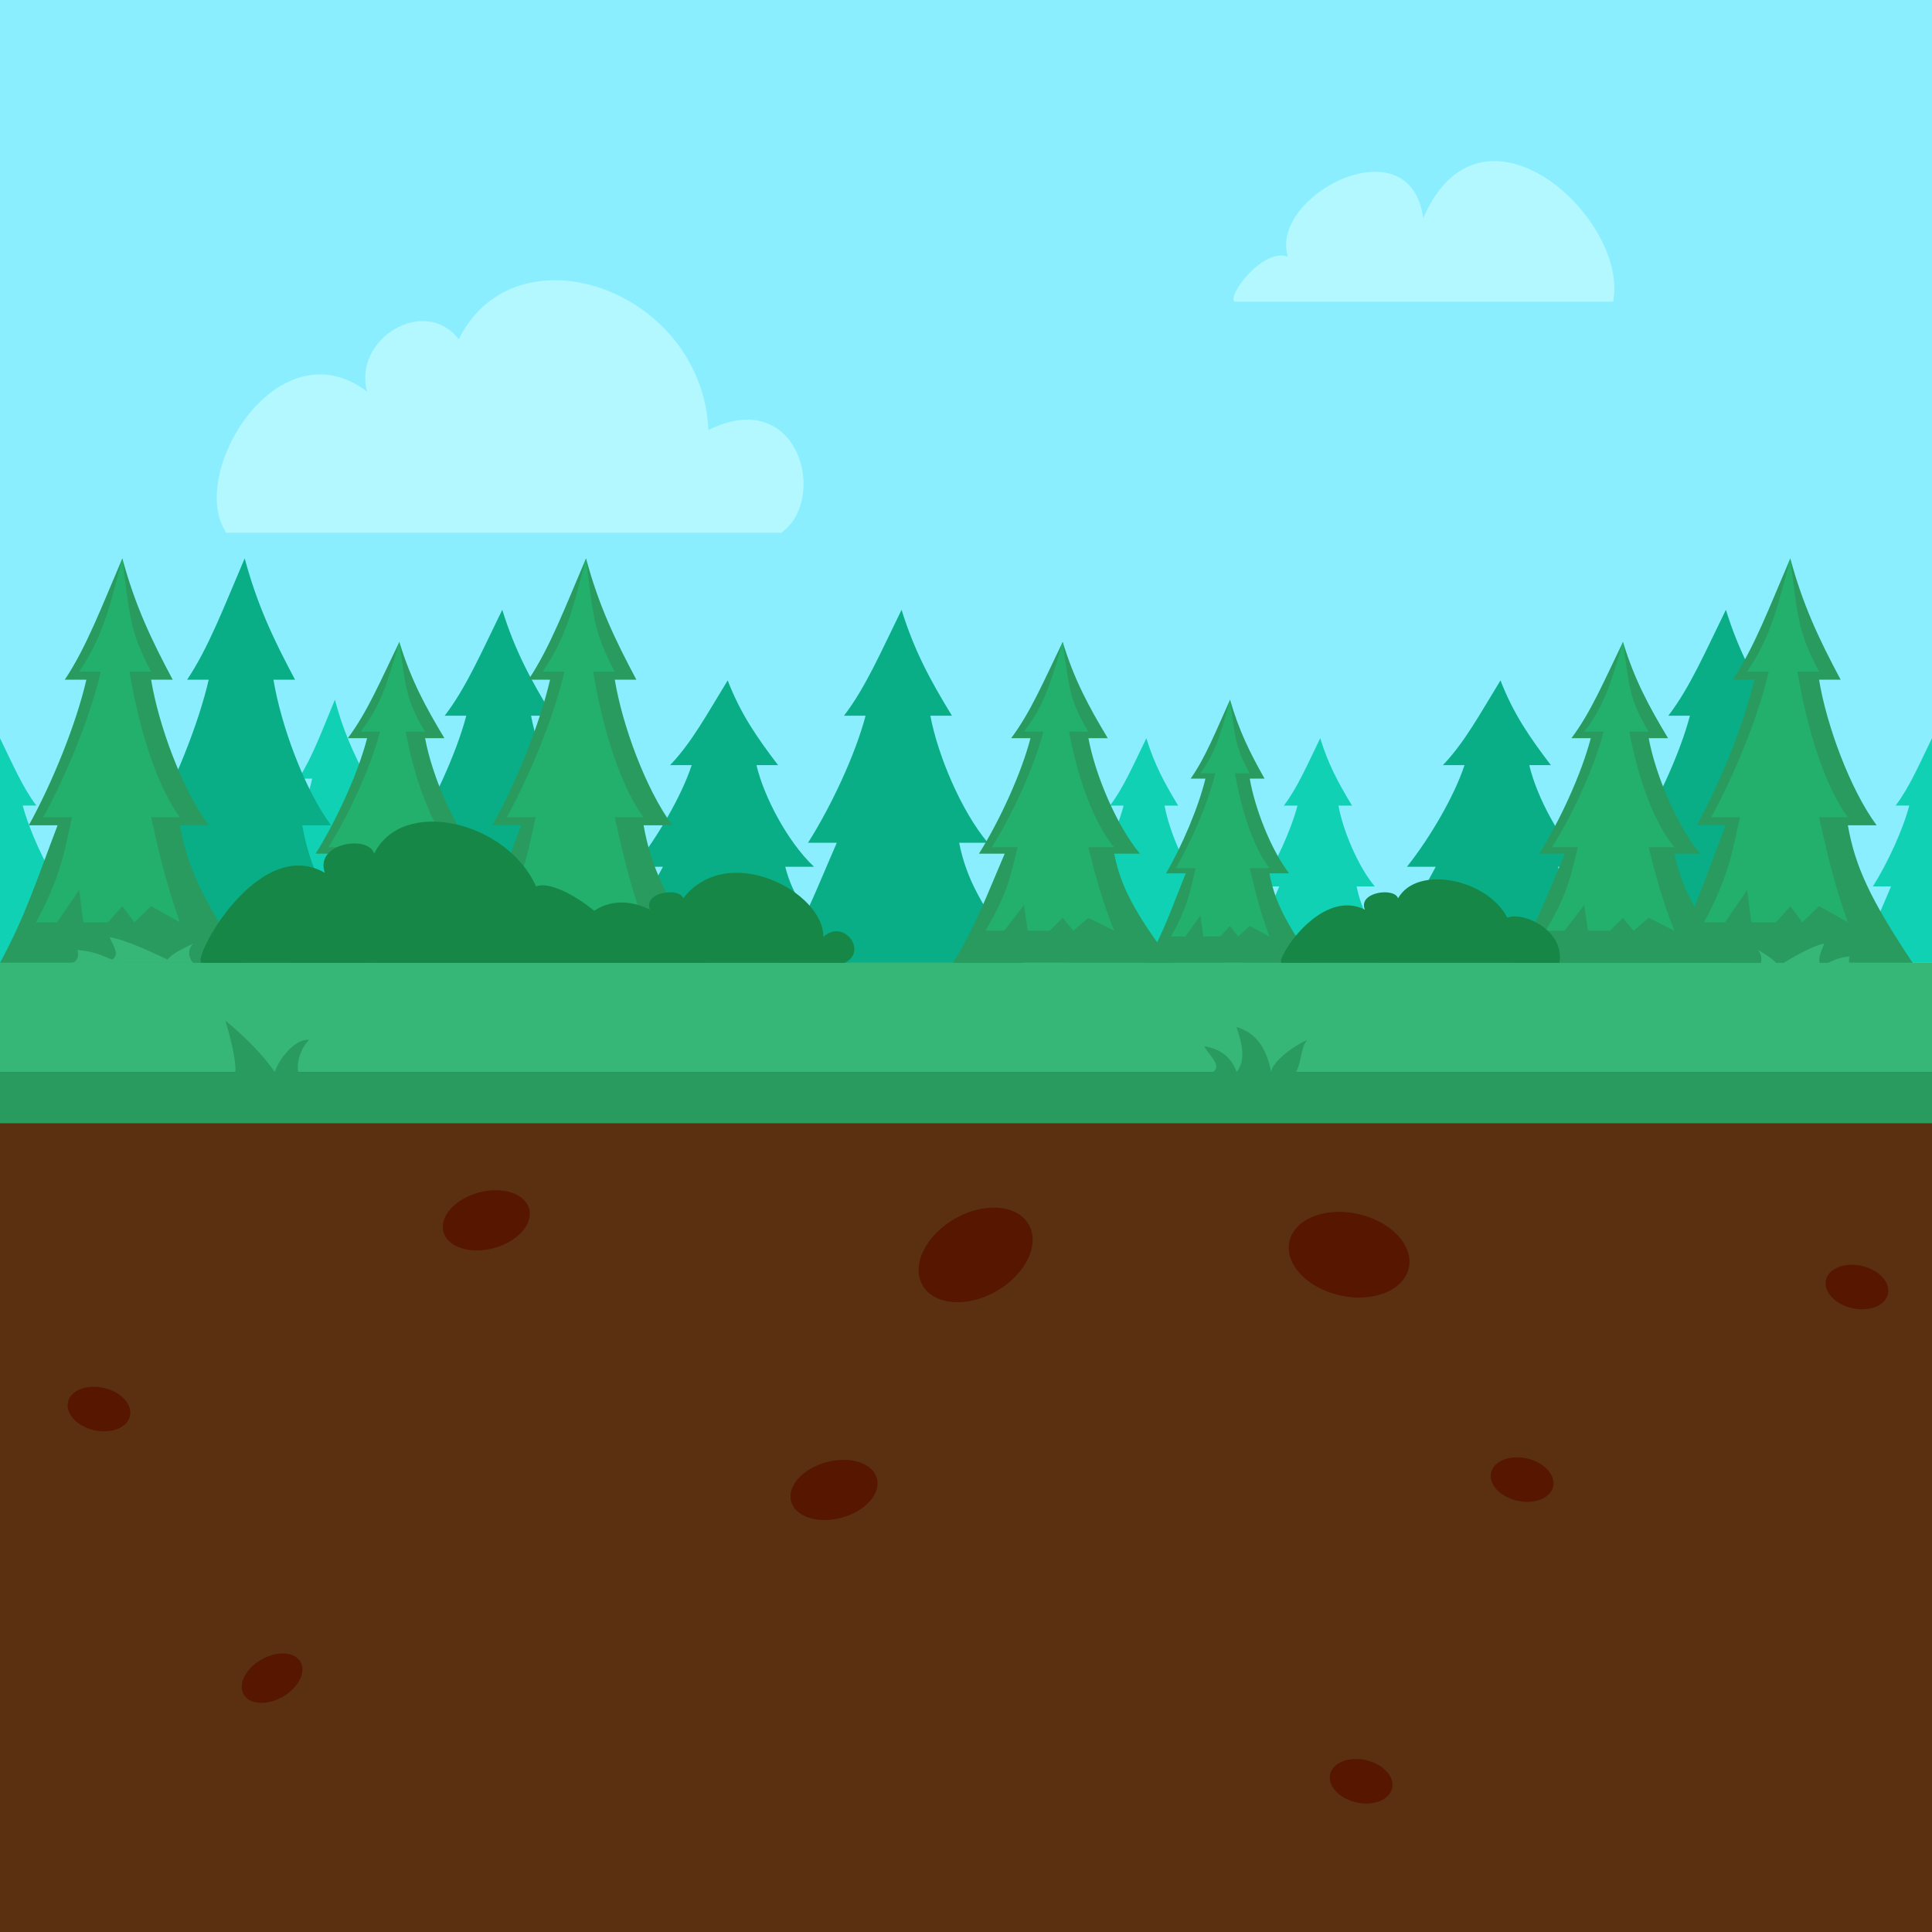
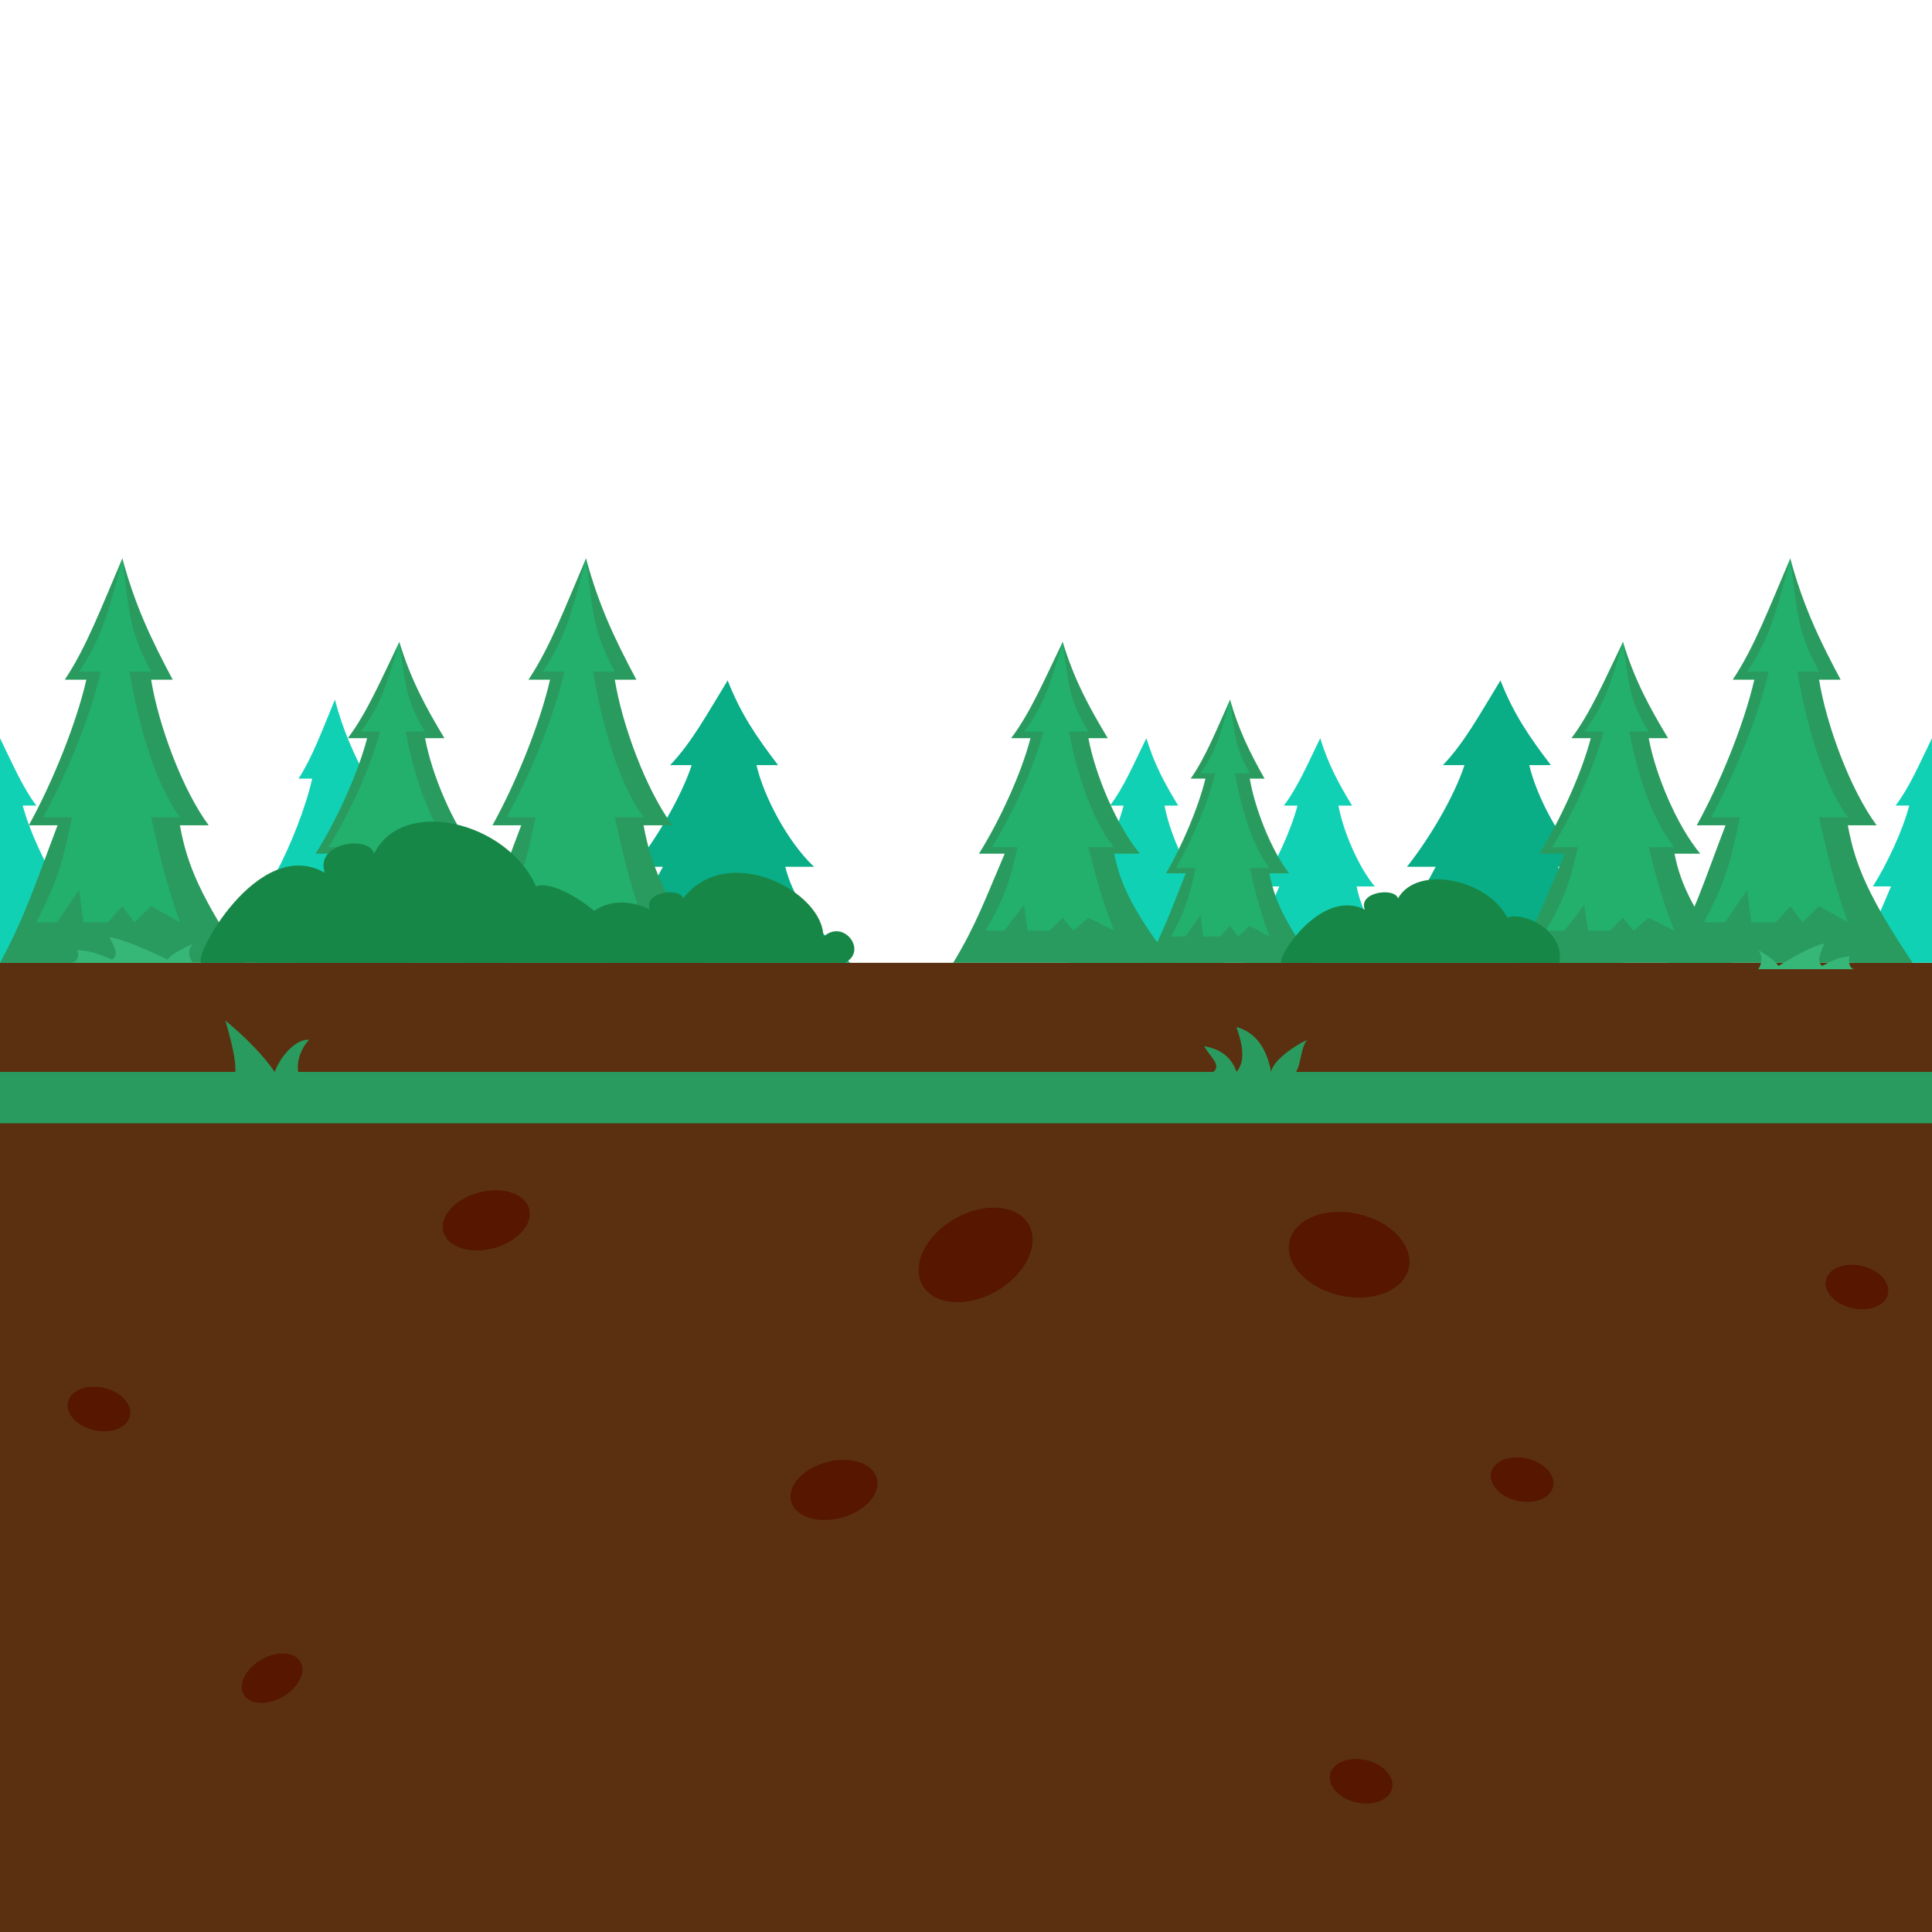
<svg xmlns="http://www.w3.org/2000/svg" width="400" height="400">
  <defs>
    <style>.k{fill:#2a9b5f}.l{fill:#37b777}.n{fill:#561600}.r{fill:#09ad86}.t{fill:#23af6c}</style>
  </defs>
  <g id="j">
-     <path d="M0-.66h400v400H0z" style="fill:#8aeeff" />
    <path d="M0 199.34h400V400H0z" style="fill:#5b3010" />
-     <path class="l" transform="rotate(180 200 210.63)" d="M0 199.34h400v22.59H0z" />
    <path class="k" d="M0 232.56h400v-10.63H268.31c1.02-1.33 1.02-5.32 2.35-6.64-2.9 1.31-7.16 4.42-7.49 6.64-.93-4.92-3.19-8.19-7.18-9.3 1.27 3.64 1.93 7.02.03 9.3-1.11-3.18-3.48-4.78-6.7-5.32 1.12 2.1 3.69 3.91 1.87 5.32H61.73c-.4-2.66.94-5.32 2.27-6.64-2.85-.29-6.1 3.72-7.12 6.64-2.42-3.48-5.87-7.03-10.21-10.63 1.36 4.71 2.25 8.61 2.04 10.63H0v10.63Z" />
-     <path d="M161.76 110.3H46.86C38.67 98.34 57.34 67.05 76 81.06c-2.95-11.01 12-19.93 18.98-10.81 11.69-23.74 50.35-10.46 51.69 18.78 18.67-9.3 24.91 14.25 15.09 21.26Zm172.22-47.84H255.7c-2.01-.67 5.61-11.3 10.96-9.3-4.01-12.68 25.33-27.91 28-7.97 12-27.91 42.67 0 39.32 17.28Z" style="fill:#b3f8ff" />
    <path d="M400 199.34v-46.51c-2.75 5.64-4.71 10.23-7.53 13.95h2.82c-1.33 5.08-4.48 11.9-7.53 16.74h3.76c-2.82 6.51-4.21 10.41-7.53 15.81h16Zm-400 0v-46.51c2.75 5.64 4.71 10.23 7.53 13.95H4.71c1.33 5.08 4.48 11.9 7.53 16.74H8.48c2.82 6.51 4.21 10.41 7.53 15.81H0Zm289.33 0h-32c3.32-5.4 4.71-9.3 7.53-15.81h-3.76c3.05-4.84 6.2-11.66 7.53-16.74h-2.82c2.82-3.72 4.78-8.32 7.53-13.95 1.67 5.42 3.76 9.3 6.59 13.95h-2.82c.95 5.17 4.06 12.62 7.53 16.74h-3.76c.94 4.65 2.82 8.37 8.47 15.81Zm-36 0h-32c3.32-5.4 4.71-9.3 7.53-15.81h-3.76c3.05-4.84 6.2-11.66 7.53-16.74h-2.82c2.82-3.72 4.78-8.32 7.53-13.95 1.67 5.42 3.76 9.3 6.59 13.95h-2.82c.95 5.17 4.06 12.62 7.53 16.74h-3.76c.94 4.65 2.82 8.37 8.47 15.81Zm-168 0h-32c3.32-6.33 4.71-10.9 7.53-18.52H57.1c3.05-5.67 6.2-13.66 7.53-19.61h-2.82c2.82-4.36 4.78-9.74 7.53-16.35 1.67 6.35 3.76 10.9 6.59 16.35h-2.82c.95 6.05 4.06 14.79 7.53 19.61h-3.76c.94 5.45 2.82 9.81 8.47 18.52Z" style="fill:#11d1b5" />
-     <path class="r" d="M76 199.34H25.33c5.26-9.72 7.45-16.74 11.92-28.47h-5.96c4.83-8.71 9.82-20.99 11.92-30.14h-4.47c4.47-6.7 7.57-14.97 11.92-25.12 2.64 9.76 5.96 16.74 10.43 25.12h-4.47c1.51 9.3 6.42 22.72 11.92 30.14h-5.96c1.49 8.37 4.47 15.07 13.41 28.47Zm53.33 0H78.66c5.26-8.49 7.45-14.62 11.92-24.85h-5.96c4.83-7.61 9.82-18.32 11.92-26.31h-4.47c4.47-5.85 7.57-13.07 11.92-21.93 2.64 8.52 5.96 14.62 10.43 21.93h-4.47c1.51 8.12 6.42 19.83 11.92 26.31h-5.96c1.49 7.31 4.47 13.16 13.41 24.85Zm82.67 0h-50.67c5.26-8.49 7.45-14.62 11.92-24.85h-5.96c4.83-7.61 9.82-18.32 11.92-26.31h-4.47c4.47-5.85 7.57-13.07 11.92-21.93 2.64 8.52 5.96 14.62 10.43 21.93h-4.47c1.51 8.12 6.42 19.83 11.92 26.31h-5.96c1.49 7.31 4.47 13.16 13.41 24.85Zm170.67 0H332c5.26-8.49 7.45-14.62 11.92-24.85h-5.96c4.83-7.61 9.82-18.32 11.92-26.31h-4.47c4.47-5.85 7.57-13.07 11.92-21.93 2.64 8.52 5.96 14.62 10.43 21.93h-4.47c1.51 8.12 6.42 19.83 11.92 26.31h-5.96c1.49 7.31 4.47 13.16 13.41 24.85Z" />
    <path class="r" d="M176 199.34h-50.67c5.26-6.79 7.45-11.69 11.92-19.88h-5.96c4.83-6.08 9.82-14.66 11.92-21.05h-4.47c4.47-4.68 7.57-10.45 11.92-17.54 2.64 6.82 5.96 11.69 10.43 17.54h-4.47c1.51 6.49 6.42 15.87 11.92 21.05h-5.96c1.49 5.85 4.47 10.52 13.41 19.88Zm160 0h-50.67c5.26-6.79 7.45-11.69 11.92-19.88h-5.96c4.83-6.08 9.82-14.66 11.92-21.05h-4.47c4.47-4.68 7.57-10.45 11.92-17.54 2.64 6.82 5.96 11.69 10.43 17.54h-4.47c1.51 6.49 6.42 15.87 11.92 21.05h-5.96c1.49 5.85 4.47 10.52 13.41 19.88Z" />
    <path class="k" d="M358.67 199.34h-45.33c4.71-7.72 6.67-13.29 10.67-22.59h-5.33c4.33-6.91 8.79-16.66 10.67-23.92h-4c4-5.32 6.77-11.88 10.67-19.93 2.36 7.75 5.33 13.29 9.33 19.93h-4c1.35 7.38 5.75 18.03 10.67 23.92h-5.33c1.33 6.64 4 11.96 12 22.59Z" />
    <path class="t" d="m346.67 192.69-5.33-2.66-3.12 2.66-2.21-2.66-2.67 2.66h-4.57l-.77-5.32-4.09 5.32H320c4.71-7.72 5.33-11.96 6.67-17.28h-5.33c4.33-6.91 8.79-16.66 10.67-23.92h-4c4-5.32 5.33-9.3 8-18.6 1.33 9.3 1.33 11.96 5.33 18.6h-4c1.35 7.38 4.41 18.03 9.33 23.92h-5.33c1.33 5.32 2.67 10.63 5.33 17.28Z" />
    <path class="k" d="M272 199.34h-34.67c3.6-6.33 5.1-10.9 8.16-18.52h-4.08c3.31-5.67 6.72-13.66 8.16-19.61h-3.06c3.06-4.36 5.18-9.74 8.16-16.35 1.81 6.35 4.08 10.9 7.14 16.35h-3.06c1.03 6.05 4.39 14.79 8.16 19.61h-4.08c1.02 5.45 3.06 9.81 9.18 18.52Z" />
    <path class="t" d="m262.82 193.89-4.08-2.18-2.39 2.18-1.69-2.18-2.04 2.18h-3.49l-.59-4.36-3.12 4.36h-2.99c3.6-6.33 4.08-9.81 5.1-14.17h-4.08c3.31-5.67 6.72-13.66 8.16-19.61h-3.06c3.06-4.36 4.08-7.63 6.12-15.26 1.02 7.63 1.02 9.81 4.08 15.26h-3.06c1.03 6.05 3.37 14.79 7.14 19.61h-4.08c1.02 4.36 2.04 8.72 4.08 14.17Z" />
    <path class="k" d="M242.67 199.34h-45.33c4.71-7.72 6.67-13.29 10.67-22.59h-5.33c4.33-6.91 8.79-16.66 10.67-23.92h-4c4-5.32 6.77-11.88 10.67-19.93 2.36 7.75 5.33 13.29 9.33 19.93h-4c1.35 7.38 5.75 18.03 10.67 23.92h-5.33c1.33 6.64 4 11.96 12 22.59Z" />
    <path class="t" d="m230.67 192.69-5.33-2.66-3.12 2.66-2.21-2.66-2.67 2.66h-4.57l-.77-5.32-4.09 5.32H204c4.71-7.72 5.33-11.96 6.67-17.28h-5.33c4.33-6.91 8.79-16.66 10.67-23.92h-4c4-5.32 5.33-9.3 8-18.6 1.33 9.3 1.33 11.96 5.33 18.6h-4c1.35 7.38 4.41 18.03 9.33 23.92h-5.33c1.33 5.32 2.67 10.63 5.33 17.28Z" />
    <path class="k" d="M105.33 199.34H60c4.71-7.72 6.67-13.29 10.67-22.59h-5.33c4.33-6.91 8.79-16.66 10.67-23.92h-4c4-5.32 6.77-11.88 10.67-19.93 2.36 7.75 5.33 13.29 9.33 19.93h-4c1.35 7.38 5.75 18.03 10.67 23.92h-5.33c1.33 6.64 4 11.96 12 22.59Z" />
    <path class="t" d="M93.33 192.69H66.66c4.71-7.72 5.33-11.96 6.67-17.28H68c4.33-6.91 8.79-16.66 10.67-23.92h-4c4-5.32 5.33-9.3 8-18.6 1.33 9.3 1.33 11.96 5.33 18.6h-4c1.35 7.38 4.41 18.03 9.33 23.92H88c1.33 5.32 2.67 10.63 5.33 17.28Z" />
    <path class="k" d="M50.67 199.34H0c5.26-9.72 7.45-16.74 11.92-28.47H5.96c4.83-8.71 9.82-20.99 11.92-30.14h-4.47c4.47-6.7 7.57-14.97 11.92-25.12 2.64 9.76 5.96 16.74 10.43 25.12h-4.47c1.51 9.3 6.42 22.72 11.92 30.14h-5.96c1.49 8.37 4.47 15.07 13.41 28.47Z" />
    <path class="t" d="m37.25 190.96-5.96-3.35-3.49 3.35-2.47-3.35-2.98 3.35h-5.1l-.86-6.7-4.57 6.7H7.45c5.26-9.72 5.96-15.07 7.45-21.77H8.94c4.83-8.71 9.82-20.99 11.92-30.14h-4.47c4.47-6.7 5.96-11.72 8.94-23.44 1.49 11.72 1.49 15.07 5.96 23.44h-4.47c1.51 9.3 4.93 22.72 10.43 30.14h-5.96c1.49 6.7 2.98 13.4 5.96 21.77Z" />
    <path class="k" d="M146.67 199.34H96c5.26-9.72 7.45-16.74 11.92-28.47h-5.96c4.83-8.71 9.82-20.99 11.92-30.14h-4.47c4.47-6.7 7.57-14.97 11.92-25.12 2.64 9.76 5.96 16.74 10.43 25.12h-4.47c1.51 9.3 6.42 22.72 11.92 30.14h-5.96c1.49 8.37 4.47 15.07 13.41 28.47Z" />
    <path class="t" d="m133.25 190.96-5.96-3.35-3.49 3.35-2.47-3.35-2.98 3.35h-5.1l-.86-6.7-4.57 6.7h-4.38c5.26-9.72 5.96-15.07 7.45-21.77h-5.96c4.83-8.71 9.82-20.99 11.92-30.14h-4.47c4.47-6.7 5.96-11.72 8.94-23.44 1.49 11.72 1.49 15.07 5.96 23.44h-4.47c1.51 9.3 4.93 22.72 10.43 30.14h-5.96c1.49 6.7 2.98 13.4 5.96 21.77Z" />
    <path class="k" d="M396 199.34h-50.67c5.26-9.72 7.45-16.74 11.92-28.47h-5.96c4.83-8.71 9.82-20.99 11.92-30.14h-4.47c4.47-6.7 7.57-14.97 11.92-25.12 2.64 9.76 5.96 16.74 10.43 25.12h-4.47c1.51 9.3 6.42 22.72 11.92 30.14h-5.96c1.49 8.37 4.47 15.07 13.41 28.47Z" />
    <path class="t" d="m382.59 190.96-5.96-3.35-3.49 3.35-2.47-3.35-2.98 3.35h-5.1l-.86-6.7-4.57 6.7h-4.38c5.26-9.72 5.96-15.07 7.45-21.77h-5.96c4.83-8.71 9.82-20.99 11.92-30.14h-4.47c4.47-6.7 5.96-11.72 8.94-23.44 1.49 11.72 1.49 15.07 5.96 23.44h-4.47c1.51 9.3 4.93 22.72 10.43 30.14h-5.96c1.49 6.7 2.98 13.4 5.96 21.77Z" />
    <path d="M322.87 199.34h-57.51c-1.47-.33 7.87-15.68 17.21-11.01-1.47-3.67 6.14-4.67 6.88-2.34 3.93-7.01 18.53-4 22.61 4 3.44-1.33 11.94 2.7 10.81 9.34ZM170.45 194c.22-9.28-19.78-19.91-29-8.01-.74-2.34-8.36-1.33-6.88 2.34-4.57-2.28-8.77-1.69-11.54.25-4.21-3.49-9.61-6.13-12.04-5.05-6.05-13.55-27.7-18.64-33.53-6.78-1.09-3.95-12.39-2.26-10.21 3.95-13.85-7.91-27.7 18.07-25.51 18.64h133.13c4.92-2.34-.21-9.3-4.42-5.34Z" style="fill:#178747" />
    <ellipse class="n" cx="279.33" cy="259.8" rx="8.64" ry="12.66" transform="rotate(-77.41 279.31 259.795)" />
    <ellipse class="n" cx="202" cy="259.8" rx="12.66" ry="8.65" transform="rotate(-29.77 202.029 259.814)" />
    <ellipse class="n" cx="56.35" cy="347.43" rx="6.78" ry="4.44" transform="rotate(-29.79 56.365 347.465)" />
    <ellipse class="n" cx="315.15" cy="306.37" rx="4.49" ry="6.58" transform="rotate(-77.41 315.124 306.362)" />
    <ellipse class="n" cx="20.49" cy="291.75" rx="4.49" ry="6.58" transform="rotate(-77.41 20.476 291.737)" />
    <ellipse class="n" cx="281.82" cy="368.83" rx="4.49" ry="6.58" transform="rotate(-77.41 281.791 368.817)" />
    <ellipse class="n" cx="384.49" cy="266.5" rx="4.49" ry="6.58" transform="rotate(-77.41 384.453 266.5)" />
    <ellipse class="n" cx="172.68" cy="308.47" rx="9.19" ry="5.96" transform="rotate(-14.97 172.696 308.506)" />
    <ellipse class="n" cx="100.68" cy="252.66" rx="9.19" ry="5.96" transform="rotate(-14.97 100.672 252.665)" />
    <path class="l" d="M40 199.34H14.67c1.33 0 1.83-1.61 1.33-2.66 3.22.27 4.7.97 7.21 1.99 1.34-.9.79-1.99-.54-4.65 2.97.5 7.3 2.39 12 4.65 1.01-1.22 2.67-1.99 5.33-3.32-1.33 1.33-.89 3.14 0 3.99Zm324 1.32h20c-1.05 0-1.44-1.61-1.05-2.66-2.54.27-3.71.97-5.69 1.99-1.06-.9-.63-1.99.43-4.65-2.35.5-5.76 2.39-9.47 4.65-.8-1.22-2.11-1.99-4.21-3.32 1.05 1.33.7 3.14 0 3.99Z" />
  </g>
</svg>